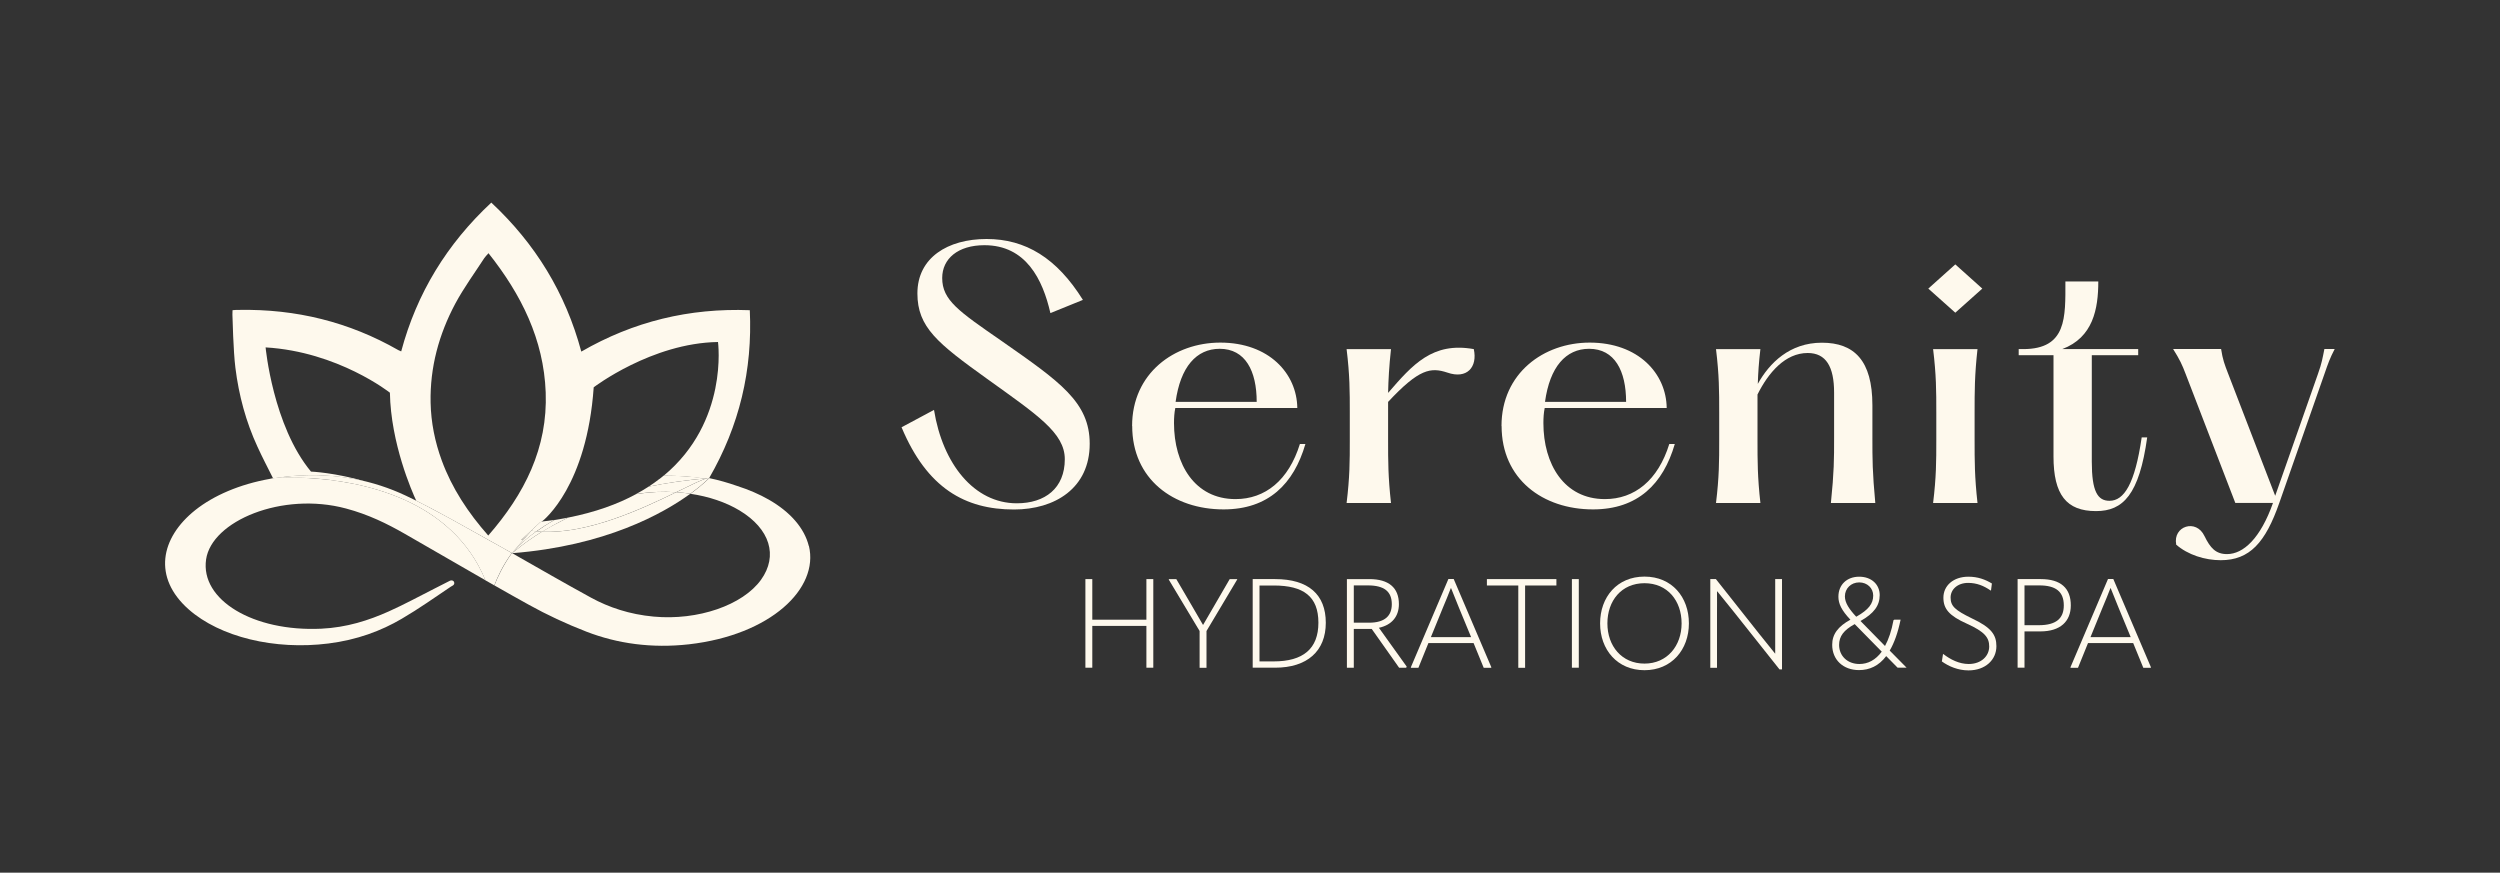
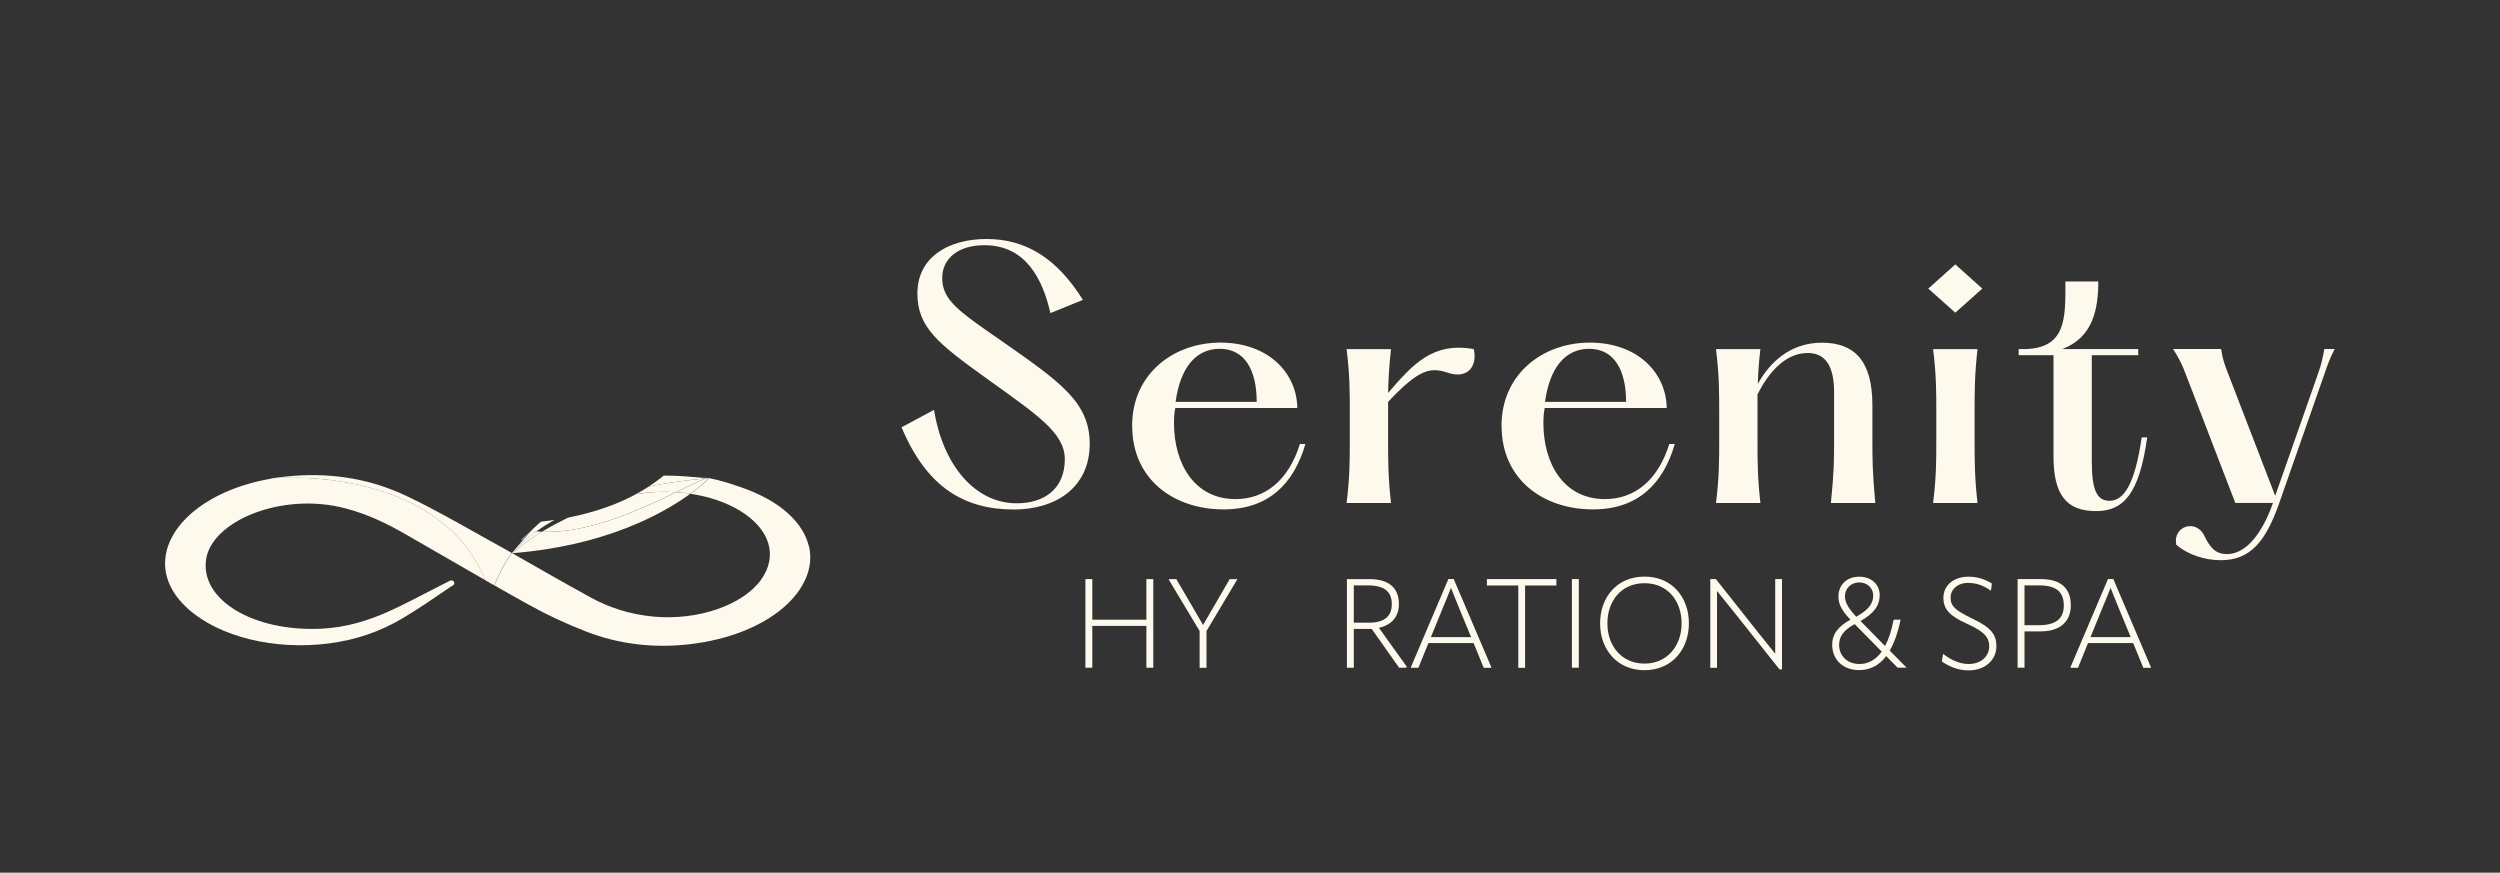
<svg xmlns="http://www.w3.org/2000/svg" id="Layer_10" viewBox="0 0 250 87.27">
  <rect x="0" y="0" width="250" height="87.27" fill="#333333" stroke="none" />
  <defs>
    <style>.cls-1{fill:#fef9ed;}</style>
  </defs>
  <path class="cls-1" d="M90.15,42.73l3.25-1.74c.87,5.41,4.02,9.34,8.28,9.34,2.83,0,4.8-1.51,4.8-4.41,0-2.64-2.77-4.44-7.79-8.05-4.93-3.54-6.95-5.15-6.95-8.53,0-3.57,3.03-5.44,6.92-5.44s7.02,1.9,9.63,6.09l-3.25,1.32c-.77-3.38-2.45-6.79-6.6-6.79-2.64,0-4.22,1.35-4.22,3.28,0,2.22,1.64,3.32,5.96,6.31,5.8,4.06,8.79,6.09,8.79,10.27,0,4.44-3.48,6.57-7.57,6.57-4.89,0-8.69-2.13-11.24-8.21Z" />
  <path class="cls-1" d="M113.21,42.6c0-5.28,4.22-8.34,8.82-8.34,4.86,0,7.66,3.09,7.7,6.54h-12.2c-.1.48-.13,1-.13,1.51,0,4.09,2.06,7.6,6.15,7.6,2.96,0,5.31-1.87,6.44-5.51h.55c-1.16,3.99-3.7,6.54-8.18,6.54-5.02,0-9.14-3.03-9.14-8.34ZM125.67,40.19c0-3.09-1.13-5.31-3.7-5.31-2.32,0-3.93,1.8-4.41,5.31h8.11Z" />
  <path class="cls-1" d="M144.74,37.26c-1.67-.55-2.83-.39-5.93,2.93v3.8c0,2.13,0,3.7.29,6.31h-4.44c.32-2.61.32-4.19.32-6.31v-2.74c0-2.13,0-3.73-.32-6.34h4.44c-.19,1.74-.26,3.06-.29,4.38,2.45-2.83,4.44-5.12,8.57-4.38.39,1.8-.68,3.03-2.64,2.35Z" />
  <path class="cls-1" d="M150.15,42.6c0-5.28,4.22-8.34,8.82-8.34,4.86,0,7.66,3.09,7.7,6.54h-12.2c-.1.48-.13,1-.13,1.51,0,4.09,2.06,7.6,6.15,7.6,2.96,0,5.31-1.87,6.44-5.51h.55c-1.16,3.99-3.7,6.54-8.18,6.54-5.02,0-9.14-3.03-9.14-8.34ZM162.61,40.19c0-3.09-1.13-5.31-3.7-5.31-2.32,0-3.93,1.8-4.41,5.31h8.11Z" />
  <path class="cls-1" d="M183.09,50.3c.32-3.12.32-4.38.32-6.5v-4.54c0-2.58-.8-3.96-2.64-3.96-2.25,0-3.93,1.96-5.02,4.15v4.54c0,2.13,0,3.7.29,6.31h-4.44c.32-2.61.32-4.19.32-6.31v-2.74c0-2.13,0-3.73-.32-6.34h4.44c-.16,1.35-.23,2.45-.26,3.48,1.16-2.09,3.19-4.12,6.41-4.12s5.05,1.77,5.05,6.25v3.28c0,2.12,0,3.38.29,6.5h-4.44Z" />
  <path class="cls-1" d="M195.53,31.27l-2.7-2.41,2.7-2.42,2.7,2.42-2.7,2.41ZM193.31,50.3c.32-2.61.32-4.19.32-6.31v-2.74c0-2.13,0-3.73-.32-6.34h4.44c-.29,2.61-.29,4.22-.29,6.34v2.74c0,2.13,0,3.7.29,6.31h-4.44Z" />
  <path class="cls-1" d="M205.35,45.63v-10.11h-3.48v-.61h.45c4.38,0,4.22-3.19,4.22-6.76h3.29c0,2.74-.52,5.6-3.61,6.76h7.6v.61h-4.64v10.66c0,2.96.58,3.9,1.77,3.9,1.45,0,2.54-1.67,3.22-6.34h.55c-.8,5.73-2.41,7.37-5.12,7.37-2.96,0-4.25-1.64-4.25-5.47Z" />
  <path class="cls-1" d="M217.62,54.45c-.35-1.84,2-2.61,2.83-.84.58,1.19,1.13,1.8,2.25,1.8,1.64,0,3.35-1.58,4.6-5.12h-3.77l-4.96-12.88c-.35-.93-.61-1.48-1.26-2.51h4.8c.16,1.06.35,1.55.71,2.48l4.7,12.2,4.28-12.2c.39-1.09.45-1.55.64-2.48h1.03c-.48.93-.64,1.38-1.03,2.51l-4.51,12.88c-1.38,3.96-2.96,5.73-5.86,5.73-1.55,0-3.28-.52-4.48-1.58Z" />
  <path class="cls-1" d="M114.64,57.91h.69v8.86h-.69v-4.18h-5.41v4.18h-.69v-8.86h.69v4.06h5.41v-4.06Z" />
  <path class="cls-1" d="M117.63,57.91l1.49,2.55c.4.68.78,1.34,1.18,2.03h.01l1.18-2.03,1.48-2.55h.75v.04s-3.07,5.15-3.07,5.15v3.68h-.69v-3.68l-3.09-5.15.03-.04h.74Z" />
-   <path class="cls-1" d="M125.27,66.77v-8.86h2.24c3.33,0,5.07,1.54,5.07,4.37s-1.86,4.49-5.07,4.49h-2.24ZM125.96,66.14h1.41c2.93,0,4.47-1.25,4.47-3.87s-1.48-3.72-4.46-3.72h-1.43v7.59Z" />
  <path class="cls-1" d="M140.67,66.66l-.05.11h-.71l-2.74-3.88h-1.79v3.88h-.69v-8.86h2.25c1.93,0,2.95.86,2.95,2.5,0,1.23-.7,2.09-2,2.37l2.78,3.88ZM135.37,62.27h1.53c1.61,0,2.28-.71,2.28-1.85,0-1.26-.75-1.88-2.39-1.88h-1.41v3.73Z" />
  <path class="cls-1" d="M145.37,57.9l3.77,8.84-.04.04h-.73l-1.01-2.47h-4.52l-1,2.47h-.73l-.03-.04,3.76-8.84h.53ZM143.09,63.71h4.02l-1.21-2.93-.79-1.96h-.03c-.24.63-.51,1.29-.79,1.95l-1.2,2.94Z" />
  <path class="cls-1" d="M155.64,57.91v.64h-3.13v8.23h-.68v-8.23h-3.14v-.64h6.95Z" />
  <path class="cls-1" d="M157.19,57.91h.69v8.86h-.69v-8.86Z" />
  <path class="cls-1" d="M160.01,62.34c0-2.63,1.7-4.68,4.44-4.68s4.44,2.05,4.44,4.68-1.73,4.68-4.44,4.68-4.44-2.04-4.44-4.68ZM168.16,62.34c0-2.27-1.41-4.02-3.71-4.02s-3.71,1.75-3.71,4.02,1.44,4.02,3.71,4.02,3.71-1.78,3.71-4.02Z" />
  <path class="cls-1" d="M171.03,66.77v-8.86h.56l4.28,5.41c.55.69,1.09,1.37,1.64,2.04h.01v-7.45h.68v9.03h-.25l-4.58-5.77c-.54-.68-1.09-1.35-1.64-2.03h-.03c.01.71,0,1.44,0,2.27v5.37h-.68Z" />
  <path class="cls-1" d="M190.65,66.77h-.89l-1.14-1.16c-.74.98-1.67,1.4-2.72,1.4-1.59,0-2.68-1.04-2.68-2.52-.01-1.06.59-1.85,1.82-2.52-.89-.94-1.2-1.6-1.2-2.3,0-1.19.84-2,2.08-2s2.05.79,2.05,1.84-.58,1.84-1.92,2.59l2.45,2.5c.36-.66.65-1.51.85-2.58l.08-.05h.63c-.27,1.3-.64,2.33-1.09,3.09l1.68,1.7ZM188.17,65.16l-2.7-2.75c-1.09.6-1.56,1.21-1.56,2.09.01,1.11.85,1.9,2.03,1.9.85,0,1.61-.39,2.24-1.24ZM185.62,61.67h.01c1.24-.7,1.69-1.31,1.69-2.12,0-.73-.59-1.31-1.4-1.31s-1.43.6-1.43,1.4c0,.64.43,1.28,1.13,2.03Z" />
-   <path class="cls-1" d="M194.19,66.12l.11-.71h.04c.7.54,1.58.99,2.53.99,1.26,0,2.05-.8,2.05-1.75,0-.89-.44-1.47-2.23-2.28-1.77-.79-2.35-1.48-2.35-2.6,0-1.2.99-2.1,2.5-2.1.94,0,1.69.28,2.35.68l-.09.7h-.04c-.69-.48-1.4-.76-2.25-.76-1.05,0-1.75.65-1.75,1.46,0,.86.43,1.26,2.13,2.09,1.94.91,2.45,1.64,2.45,2.78,0,1.36-1.1,2.42-2.79,2.42-1.05,0-1.99-.41-2.67-.9Z" />
+   <path class="cls-1" d="M194.19,66.12l.11-.71h.04c.7.54,1.58.99,2.53.99,1.26,0,2.05-.8,2.05-1.75,0-.89-.44-1.47-2.23-2.28-1.77-.79-2.35-1.48-2.35-2.6,0-1.2.99-2.1,2.5-2.1.94,0,1.69.28,2.35.68l-.09.7h-.04c-.69-.48-1.4-.76-2.25-.76-1.05,0-1.75.65-1.75,1.46,0,.86.43,1.26,2.13,2.09,1.94.91,2.45,1.64,2.45,2.78,0,1.36-1.1,2.42-2.79,2.42-1.05,0-1.99-.41-2.67-.9" />
  <path class="cls-1" d="M207.08,60.54c0,1.6-1.05,2.6-3.04,2.6h-1.59v3.63h-.69v-8.86h2.32c2,0,3,.91,3,2.63ZM203.88,62.52c1.74,0,2.5-.68,2.5-1.98,0-1.37-.79-2-2.45-2h-1.48v3.98h1.43Z" />
  <path class="cls-1" d="M211.33,57.9l3.77,8.84-.04.04h-.73l-1.01-2.47h-4.52l-1,2.47h-.73l-.03-.04,3.76-8.84h.53ZM209.05,63.71h4.02l-1.21-2.93-.79-1.96h-.03c-.24.63-.51,1.29-.79,1.95l-1.2,2.94Z" />
  <path class="cls-1" d="M67.26,47.8h3.65c-1.29-.06-2.5-.05-3.65,0Z" />
  <path class="cls-1" d="M27.29,47.81h3.62c-2.17-.13-3.62,0-3.62,0Z" />
  <path class="cls-1" d="M27.29,47.81c-.09.02-.18.04-.27.07.12-.02.24-.05.36-.07h-.09Z" />
  <path class="cls-1" d="M67.26,47.8c-.49.02-.96.06-1.42.1.46-.04.93-.08,1.42-.1Z" />
  <path class="cls-1" d="M51.18,55.3c-.78-.44-1.55-.88-2.34-1.31-2.7-1.5-5.35-3.05-8.25-4.42-3.24-1.53-6.99-2.32-11.3-1.98-.62.05-1.21.12-1.79.21.47-.03,1.72-.08,3.4.01,5.13.3,14.27,2.02,17.64,10.22h0c.3.17.59.34.89.51h0c.3-.8.83-1.97,1.75-3.24h0Z" />
  <path class="cls-1" d="M58.01,49.84s.03-.01.04-.02c-.01,0-.03.01-.04.02,0,0,0,0,0,0,0,0,0,0,0,0Z" />
  <polygon class="cls-1" points="58.01 49.84 58.01 49.84 58.01 49.84 58.01 49.84" />
  <path class="cls-1" d="M65.78,47.91s.04,0,.06,0c.04,0,.07,0,.11,0,0,0,0,0,0,0-.06,0-.11,0-.17.01Z" />
  <polygon class="cls-1" points="58.01 49.84 58.01 49.84 58.01 49.84 58.01 49.84" />
  <polygon class="cls-1" points="54.16 52.17 54.16 52.17 54.16 52.16 54.16 52.17" />
  <polygon class="cls-1" points="58.01 49.84 58.01 49.84 58.01 49.84 58.01 49.84" />
  <polygon class="cls-1" points="58.01 49.84 58.01 49.84 58.01 49.84 58.01 49.84" />
  <path class="cls-1" d="M70.91,47.8s-.09,0-.15.01c.05,0,.1-.01.15-.01Z" />
  <polygon class="cls-1" points="58.01 49.84 58.01 49.84 58.01 49.84 58.01 49.84" />
  <path class="cls-1" d="M80.88,54.6c-.44-1.79-1.86-3.41-3.99-4.63-.94-.54-2.03-1.01-3.22-1.39-.89-.31-1.8-.57-2.75-.77h0s-.61.65-1.87,1.57c1.83.27,3.53.84,4.91,1.67,3.04,1.84,3.87,4.52,2.14,6.93-1.83,2.54-6.31,4.09-10.73,3.68-2.42-.22-4.5-.93-6.26-1.89-2.67-1.46-5.27-2.96-7.89-4.45,0,0,.69-.95,2.43-2.19-.17-.02-.35-.04-.52-.06l-1.94,2.23h0c-.91,1.28-1.45,2.45-1.75,3.24,1.14.65,2.29,1.3,3.45,1.94,1.78.99,3.72,1.9,5.76,2.69,3.08,1.19,6.52,1.68,10.25,1.26,8.16-.93,13.02-5.58,11.99-9.84Z" />
  <path class="cls-1" d="M45.39,58.17s-.01,0-.01-.02c-.01-.02-.03-.04-.05-.05-.06-.05-.13-.07-.21-.06-.03,0-.06.01-.09.02-.01,0-.02,0-.03.01-.56.29-1.09.56-1.61.82-1.5.76-2.95,1.55-4.51,2.25-2.01.9-4.21,1.61-6.75,1.73-6.8.32-12.11-2.88-11.52-6.93.56-3.84,7.61-6.8,13.99-5.09,2.25.6,4.11,1.52,5.86,2.52,2.71,1.55,5.38,3.11,8.09,4.66-3.37-8.2-12.51-9.93-17.64-10.22-1.69-.1-2.93-.04-3.4-.01-.04,0-.09,0-.13.01-.12.02-.24.04-.36.07-3.09.55-5.66,1.68-7.48,3.12-3.52,2.8-4.27,6.76-.67,9.94,3.13,2.76,8.58,4.09,13.97,3.41,2.87-.36,5.27-1.26,7.33-2.47,1.73-1.01,3.3-2.13,4.91-3.21l.22-.13c.13-.08.17-.24.09-.37h0Z" />
  <path class="cls-1" d="M54.2,53.17c-.94.57-1.83,1.2-2.68,1.9-.1.08-.21.16-.31.25,9.34-.73,15.11-3.97,17.83-5.95-.47-.07-.94-.12-1.42-.15-3.42,1.67-8.81,4.18-13.42,3.95Z" />
  <path class="cls-1" d="M70.76,47.82c-.51.1-1.63.67-3.14,1.4.48.03.95.08,1.42.15,1.26-.92,1.87-1.57,1.87-1.57,0,0,0,0,0,0-.05,0-.1.01-.15.01Z" />
  <path class="cls-1" d="M54.2,53.17c-.19,0-.38-.02-.56-.04-1.74,1.24-2.43,2.19-2.43,2.19.1-.08.21-.17.31-.25.85-.7,1.74-1.33,2.68-1.9Z" />
-   <path class="cls-1" d="M53.08,53.11c-.31.29-.59.59-.86.88-.04,0-.08,0-.11.01l1.91-1.77s.13-.04.14-.06h0s0,0,0,0c0,0,0,0,.01,0,.28-.21,4.52-3.64,5.2-13.44,0,0,5.8-4.43,12.43-4.53,0,0,1.09,7.96-5.43,13.37,1.34,0,2.62.08,3.83.25h.71c3.04-5.26,4.35-10.82,4.07-16.8-6.05-.23-11.62,1.12-16.85,4.14-1.58-5.89-4.61-10.8-9-14.9-4.43,4.13-7.45,9.05-9.01,14.88-.14-.06-.22-.09-.29-.13-4.93-2.82-10.24-4.12-15.91-4.02-.17,0-.43,0-.57.02-.03,0-.06.01-.1.02,0,0,0,.06,0,.08-.02.19,0,.59,0,.59,0,0,.08,3.4.29,5.08.34,2.74,1.05,5.39,2.21,7.9.47,1.03,1,2.04,1.55,3.14,0,0,.08,0,.22-.01h0c.58-.09,1.18-.16,1.79-.21,2.67-.2,5.13.02,7.38.59-3.19-.94-5.59-1.03-5.59-1.03-3.81-4.58-4.54-12.42-4.54-12.42,7.25.43,12.43,4.53,12.43,4.53.09,5.06,2.21,9.9,2.64,10.81,2.5,1.24,4.84,2.6,7.23,3.92.78.44,1.56.87,2.34,1.31.37-.43.73-.86,1.1-1.29.26-.3.51-.62.8-.9ZM48.83,53.56c-2.03-2.3-3.63-4.73-4.65-7.5-.69-1.88-1.08-3.81-1.12-5.81-.07-3.52.83-6.81,2.47-9.89.85-1.58,1.92-3.04,2.9-4.55.1-.15.23-.27.42-.49,3.28,4.13,5.52,8.62,5.72,13.91.21,5.58-2.12,10.17-5.75,14.33Z" />
  <path class="cls-1" d="M65.95,47.89s0,0,0,0c.43-.04.86-.07,1.31-.09-.45.02-.88.05-1.31.09Z" />
  <path class="cls-1" d="M54.16,52.16s0,0,.01,0c0,0,0,0-.01,0Z" />
  <path class="cls-1" d="M53.12,53.07c.17.03.34.04.52.06.51-.36,1.1-.74,1.8-1.14-.42.06-.84.12-1.28.17h0s-.13.04-.14.06l-1.91,1.77s.08,0,.11-.01c.26-.29.55-.59.86-.88-.29.27-.54.6-.8.9-.37.43-.74.86-1.1,1.29h0l1.94-2.23ZM53.12,53.07s-.03.03-.04.04c.01-.01.03-.03.04-.04Z" />
  <path class="cls-1" d="M67.26,47.8c-.45.02-.88.05-1.31.09-.34.26-.7.52-1.08.77,1.75-.36,3.71-.65,5.89-.84.06-.01.11-.02.15-.01,0,0,0,0,0,0h-.71c-1.21-.17-2.49-.25-3.83-.25-.14.11-.28.23-.42.34.43-.04.86-.07,1.31-.09Z" />
  <path class="cls-1" d="M63.61,49.41c-1.84,1-4.07,1.81-6.8,2.35-.49.25-.98.5-1.46.75-.07.03-.13.07-.2.11-.32.18-.64.36-.96.55,4.61.23,10-2.29,13.42-3.95-1.32-.09-2.67-.02-4,.19Z" />
-   <path class="cls-1" d="M55.16,52.62c.07-.04.13-.07.2-.11.48-.26.97-.51,1.46-.75-.44.09-.9.16-1.37.24-.7.39-1.29.78-1.8,1.14.19.02.37.03.56.04.31-.19.63-.37.96-.55Z" />
  <path class="cls-1" d="M63.61,49.41c1.33-.22,2.68-.28,4-.19,1.51-.73,2.63-1.3,3.14-1.4-2.18.19-4.13.48-5.89.84-.4.26-.81.51-1.26.75Z" />
  <polygon class="cls-1" points="70.91 47.8 70.91 47.8 70.91 47.8 70.91 47.8" />
</svg>